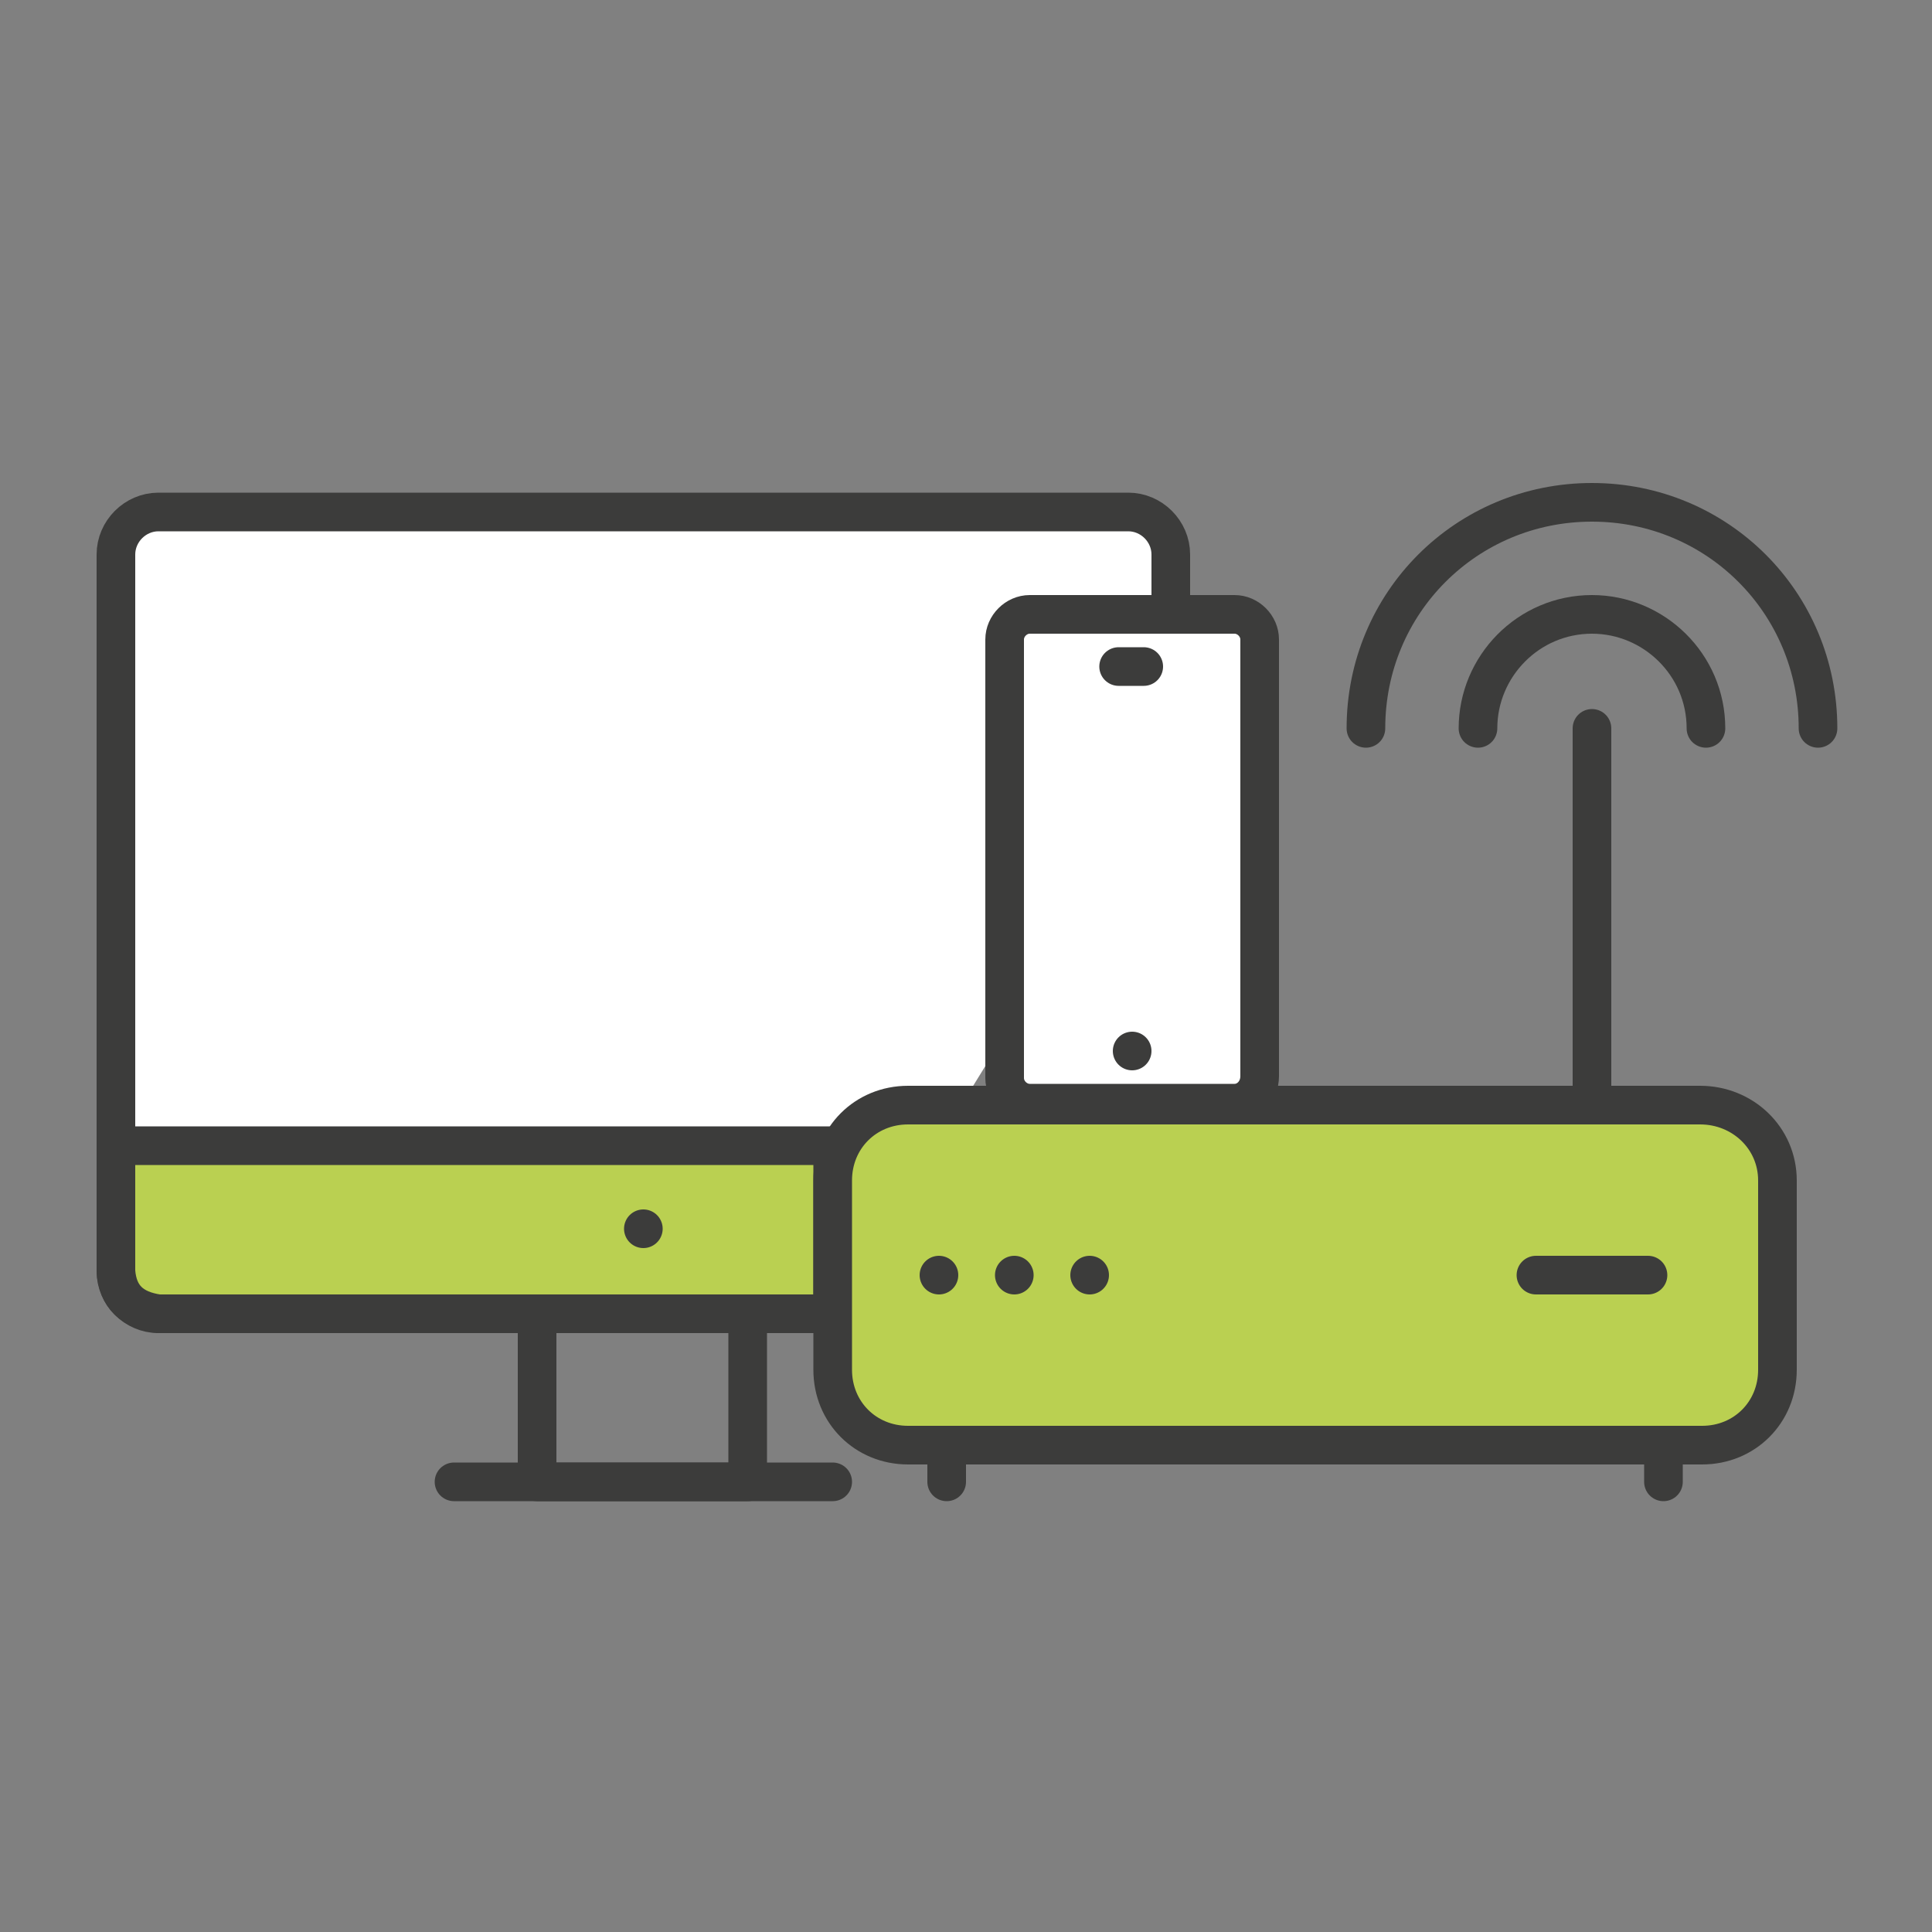
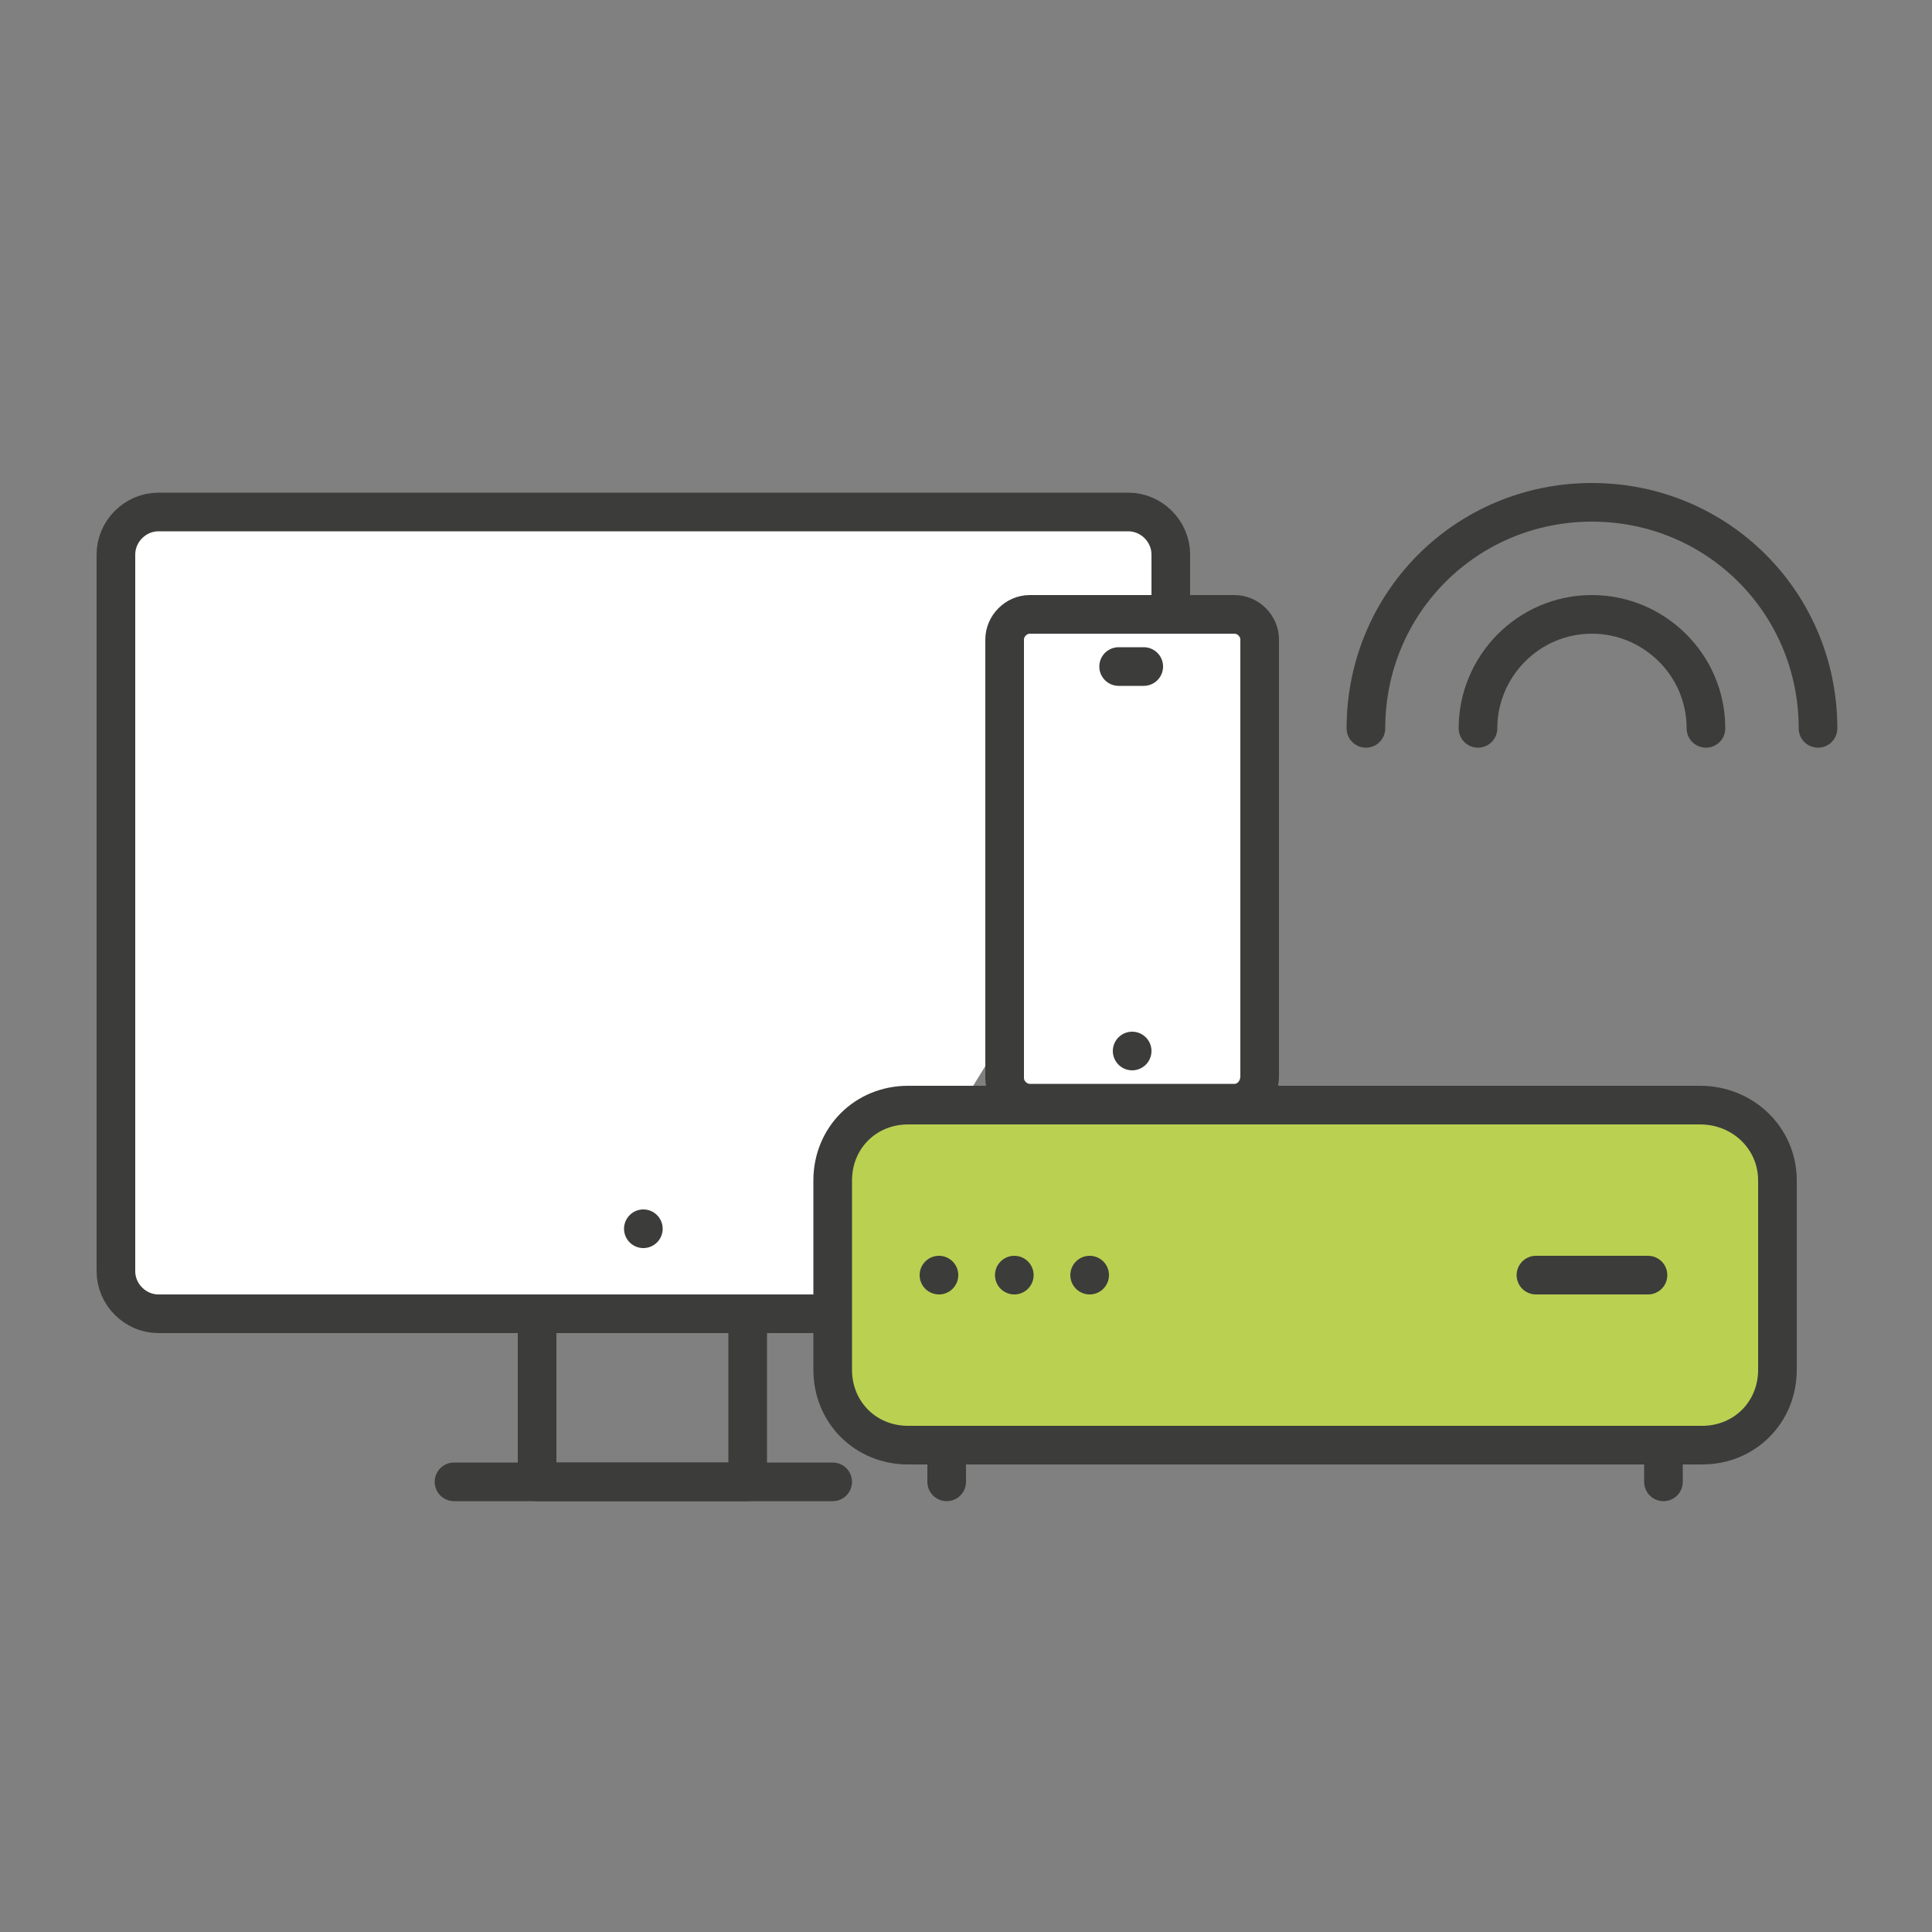
<svg xmlns="http://www.w3.org/2000/svg" version="1.1" id="Layer_1" x="0px" y="0px" viewBox="0 0 100 100" enable-background="new 0 0 100 100" xml:space="preserve">
  <rect x="0" y="0" width="100" height="100" fill="#808080" stroke="none" />
  <g>
    <path fill="#FFFFFF" stroke="#3C3C3B" stroke-width="2" stroke-linecap="round" stroke-linejoin="round" stroke-miterlimit="10" d="   M60.6,39.6V28.7c0-1.2-1-2.2-2.2-2.2H8.2c-1.2,0-2.2,1-2.2,2.2v37.1C6,67,7,68,8.2,68h34.9" />
    <polygon fill="none" stroke="#3C3C3B" stroke-width="2" stroke-linecap="round" stroke-linejoin="round" stroke-miterlimit="10" points="   38.7,76.7 27.8,76.7 27.8,68 38.7,68 38.7,76.7  " />
    <line fill="none" stroke="#3C3C3B" stroke-width="2" stroke-linecap="round" stroke-linejoin="round" stroke-miterlimit="10" x1="43.1" y1="76.7" x2="23.5" y2="76.7" />
    <path fill="#FFFFFF" stroke="#3C3C3B" stroke-width="2" stroke-linecap="round" stroke-linejoin="round" stroke-miterlimit="10" d="   M63.9,57.1H53.3c-0.7,0-1.3-0.6-1.3-1.3V33.1c0-0.7,0.6-1.3,1.3-1.3h10.6c0.7,0,1.3,0.6,1.3,1.3v22.6   C65.2,56.5,64.6,57.1,63.9,57.1L63.9,57.1z" />
-     <path fill="#BAD051" stroke="#3C3C3B" stroke-width="2" stroke-miterlimit="10" d="M43.1,68v-8.7H6l0,6.5c0.1,1.3,0.8,2,2.2,2.2   L43.1,68z" />
    <line fill="none" stroke="#3C3C3B" stroke-width="2" stroke-linecap="round" stroke-linejoin="round" stroke-miterlimit="10" x1="57.9" y1="34.5" x2="59.2" y2="34.5" />
    <line fill="none" stroke="#3C3C3B" stroke-width="2" stroke-linecap="round" stroke-linejoin="round" stroke-miterlimit="10" x1="58.6" y1="54.4" x2="58.6" y2="54.4" />
    <line fill="none" stroke="#3C3C3B" stroke-width="2" stroke-linecap="round" stroke-linejoin="round" stroke-miterlimit="10" x1="33.3" y1="63.6" x2="33.3" y2="63.6" />
    <path fill="none" stroke="#3C3C3B" stroke-width="2" stroke-linecap="round" stroke-linejoin="round" stroke-miterlimit="10" d="   M76.5,37.7c0-3.2,2.6-5.9,5.9-5.9c3.2,0,5.9,2.6,5.9,5.9" />
    <path fill="none" stroke="#3C3C3B" stroke-width="2" stroke-linecap="round" stroke-linejoin="round" stroke-miterlimit="10" d="   M70.7,37.7c0-6.5,5.2-11.7,11.7-11.7c6.5,0,11.7,5.2,11.7,11.7" />
-     <line fill="none" stroke="#3C3C3B" stroke-width="2" stroke-linecap="round" stroke-linejoin="round" stroke-miterlimit="10" x1="82.4" y1="57.2" x2="82.4" y2="37.7" />
    <line fill="none" stroke="#3C3C3B" stroke-width="2" stroke-linecap="round" stroke-linejoin="round" stroke-miterlimit="10" x1="49" y1="76.7" x2="49" y2="74.8" />
    <line fill="none" stroke="#3C3C3B" stroke-width="2" stroke-linecap="round" stroke-linejoin="round" stroke-miterlimit="10" x1="86.1" y1="76.7" x2="86.1" y2="74.8" />
    <path fill="#BAD051" stroke="#3C3C3B" stroke-width="2" stroke-miterlimit="10" d="M92,61.1v9.8c0,2.2-1.7,3.9-3.9,3.9H47   c-2.2,0-3.9-1.7-3.9-3.9v-9.8c0-2.2,1.7-3.9,3.9-3.9h41C90.2,57.2,92,58.9,92,61.1L92,61.1z" />
    <line fill="none" stroke="#3C3C3B" stroke-width="2" stroke-linecap="round" stroke-linejoin="round" stroke-miterlimit="10" x1="56.4" y1="66" x2="56.4" y2="66" />
    <line fill="none" stroke="#3C3C3B" stroke-width="2" stroke-linecap="round" stroke-linejoin="round" stroke-miterlimit="10" x1="52.5" y1="66" x2="52.5" y2="66" />
    <line fill="none" stroke="#3C3C3B" stroke-width="2" stroke-linecap="round" stroke-linejoin="round" stroke-miterlimit="10" x1="48.6" y1="66" x2="48.6" y2="66" />
    <line fill="none" stroke="#3C3C3B" stroke-width="2" stroke-linecap="round" stroke-linejoin="round" stroke-miterlimit="10" x1="85.3" y1="66" x2="79.5" y2="66" />
  </g>
</svg>